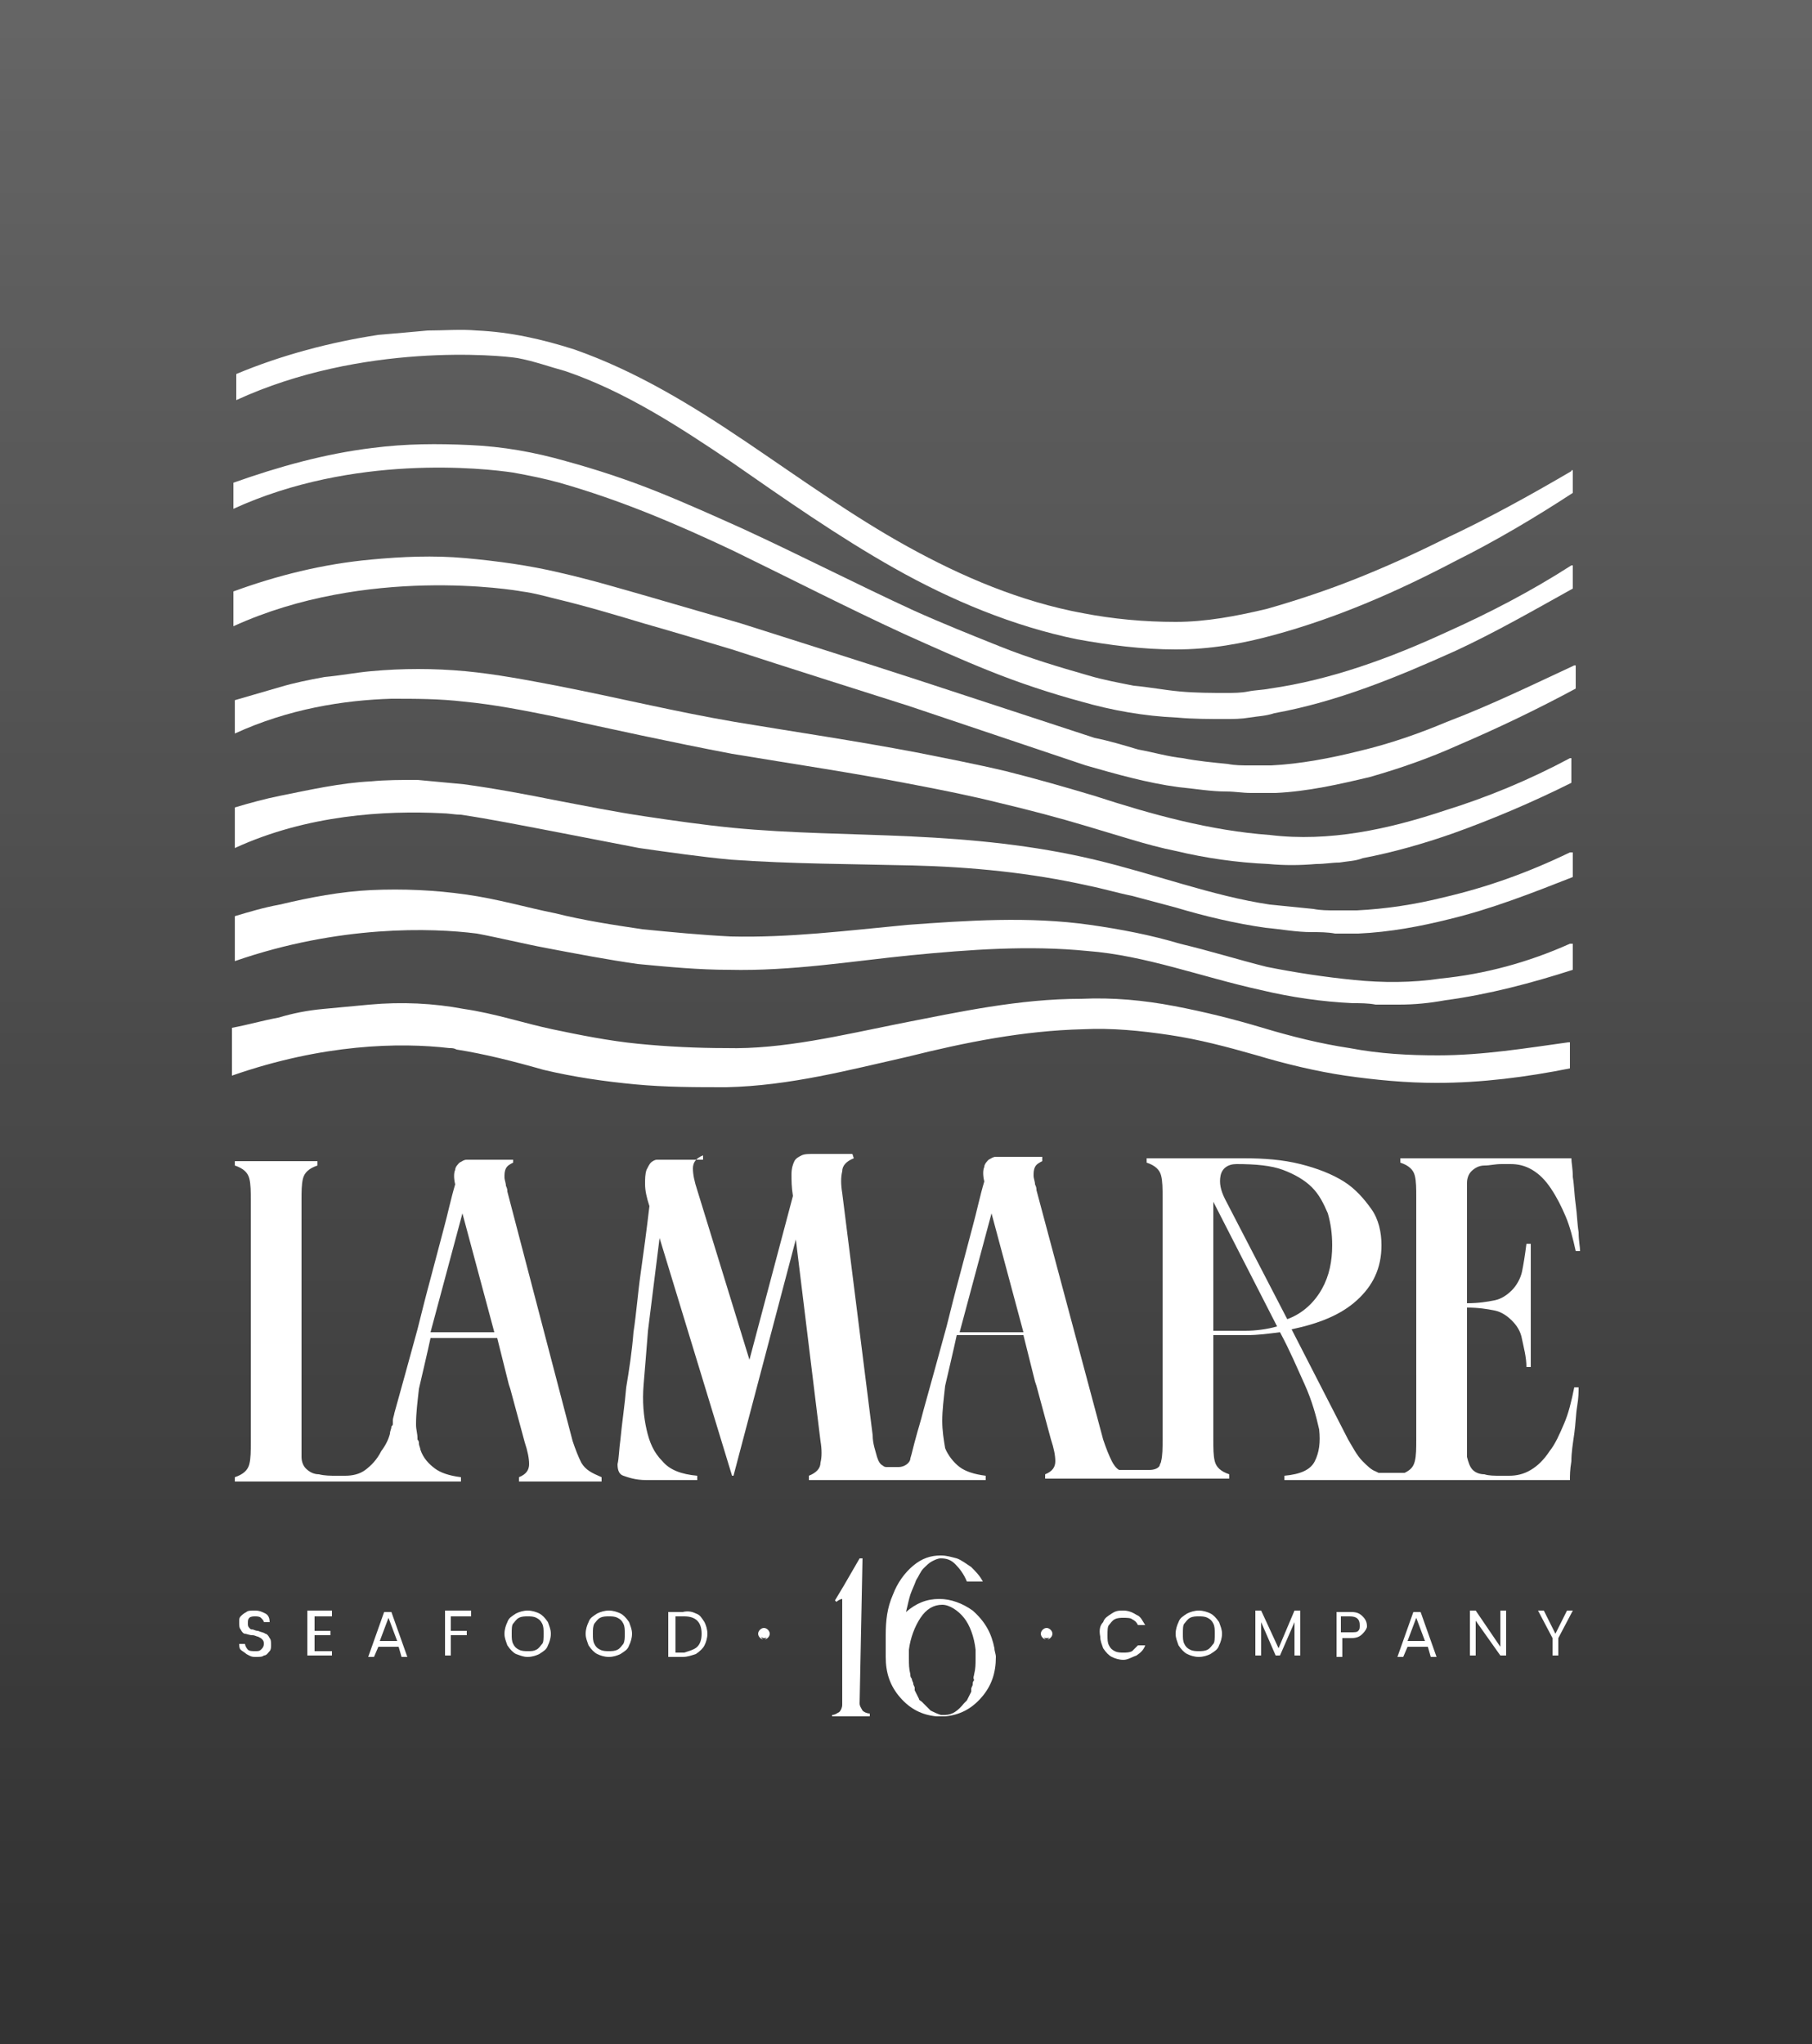
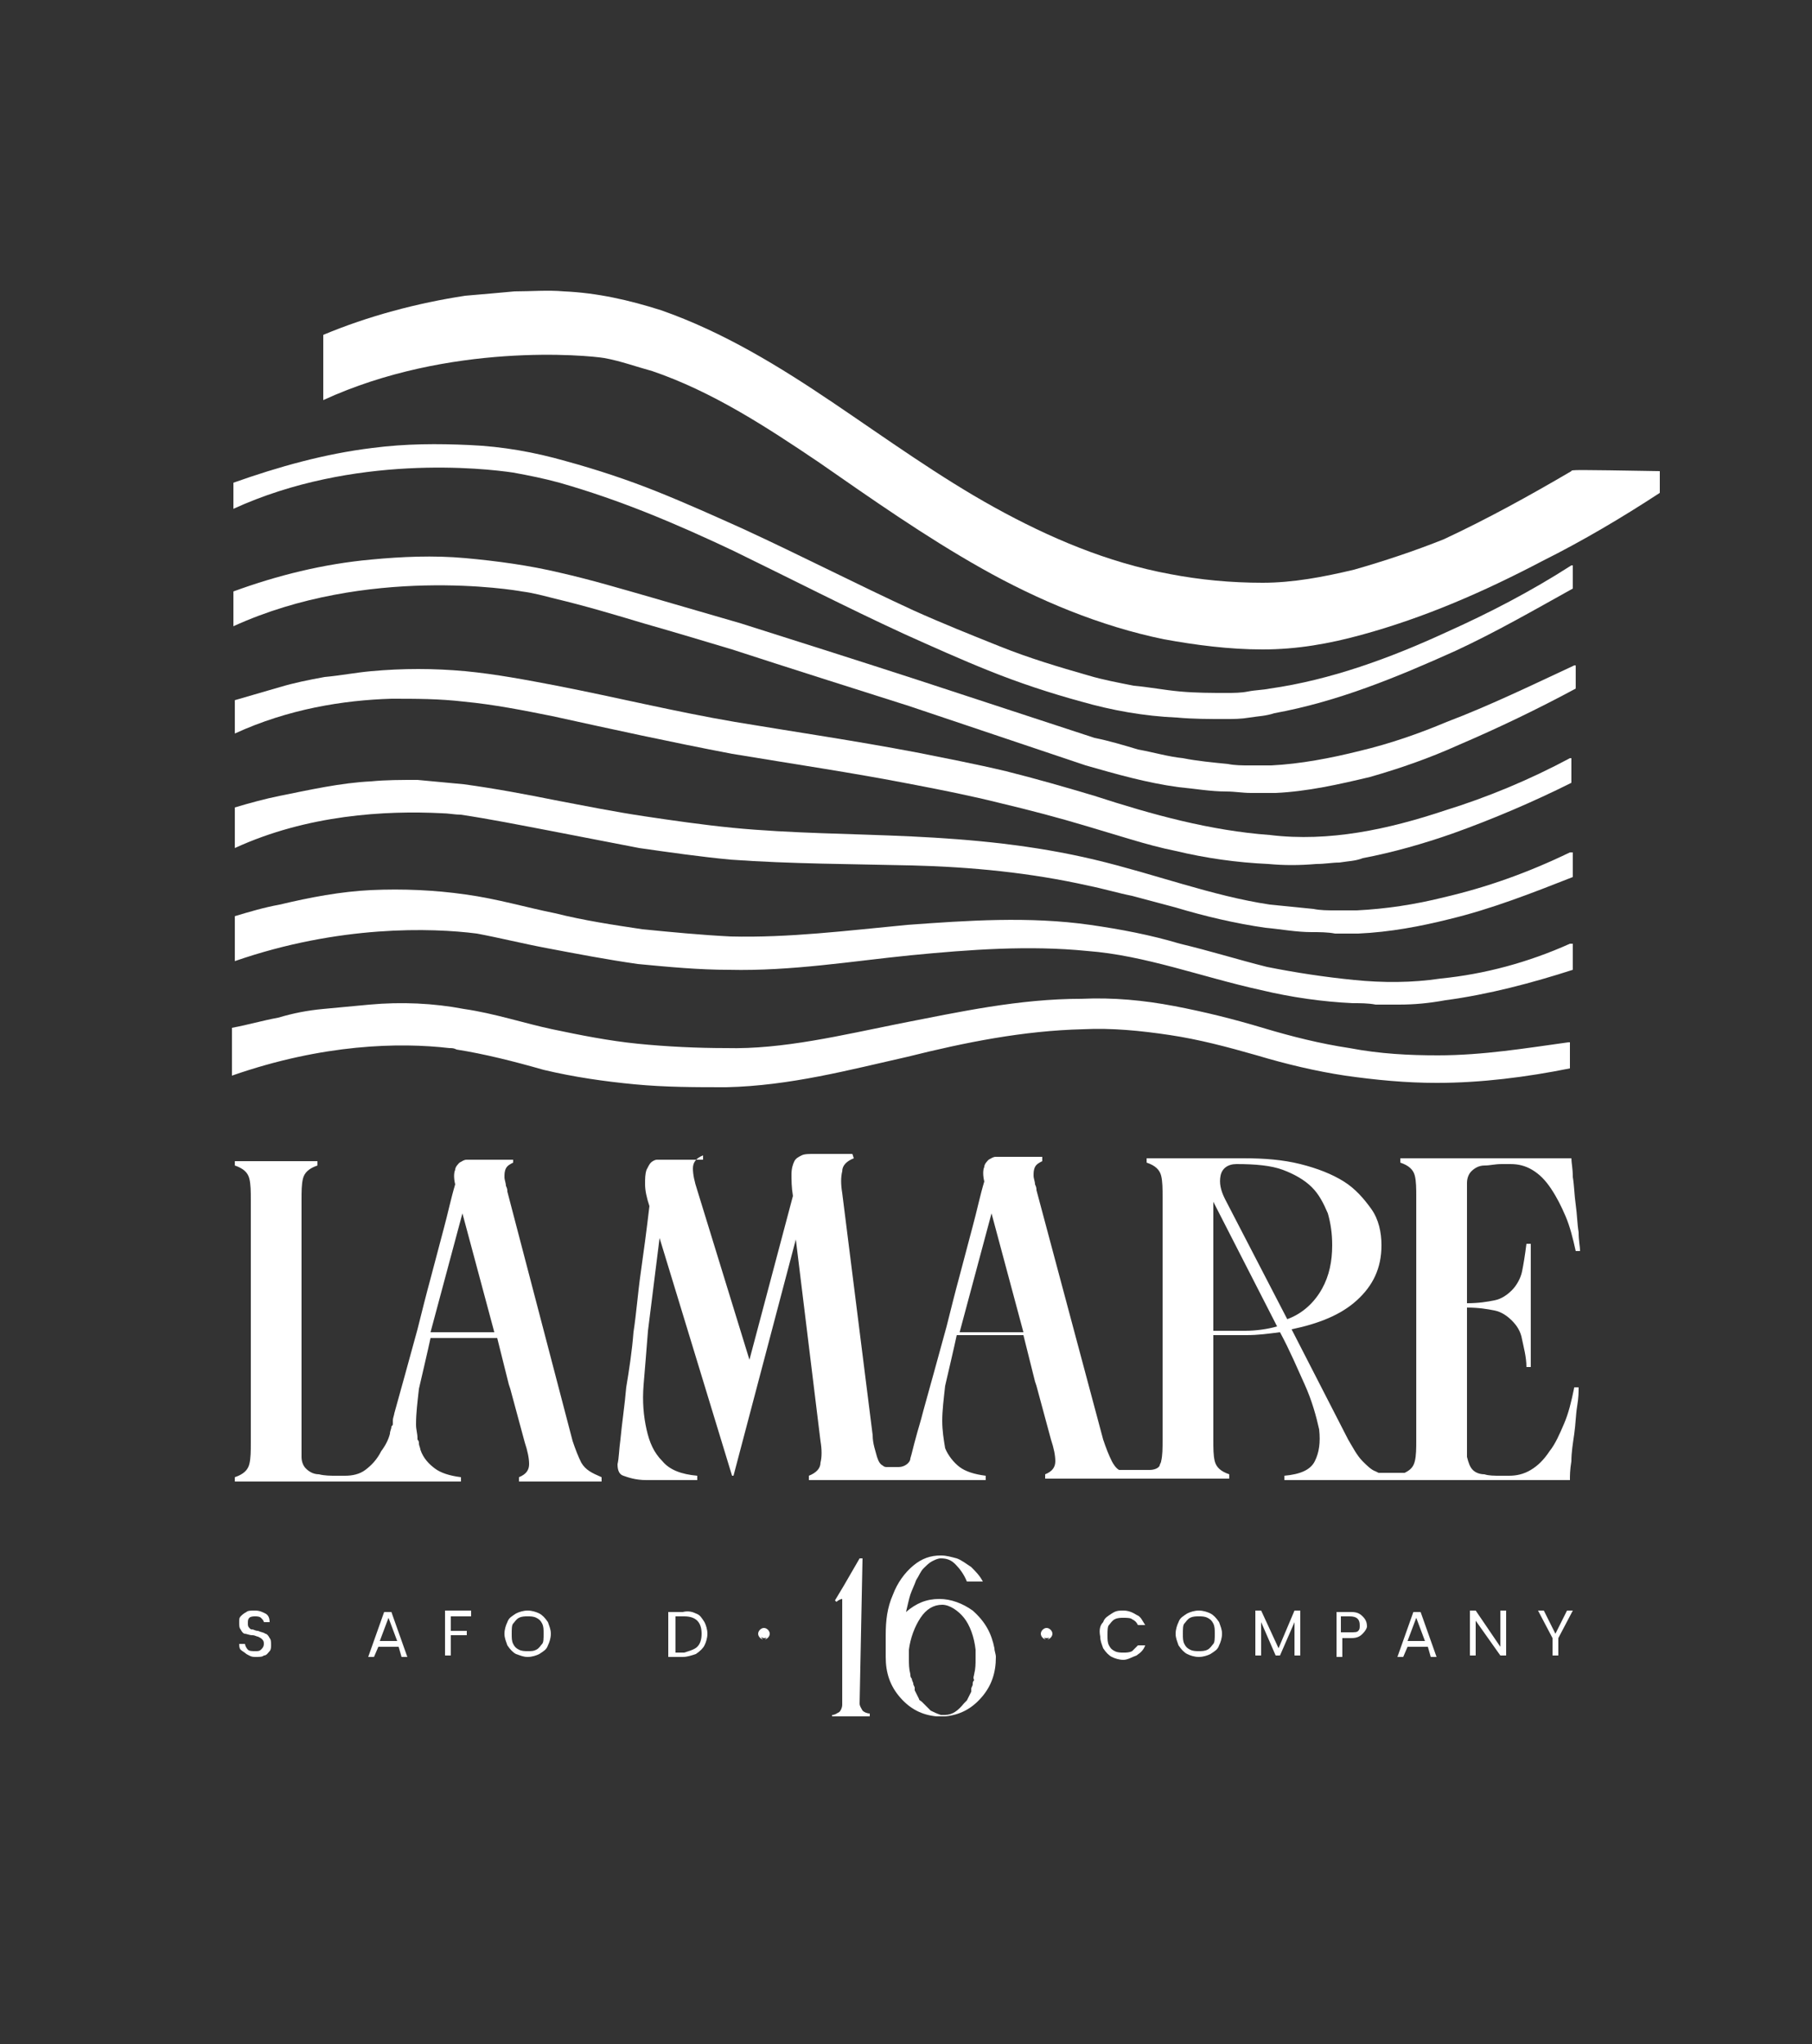
<svg xmlns="http://www.w3.org/2000/svg" version="1.1" id="Capa_1" x="0px" y="0px" viewBox="0 0 125 141" style="enable-background:new 0 0 125 141;" xml:space="preserve">
  <rect x="0" y="0" width="125" height="141" fill="#333333" stroke="none" />
  <style type="text/css">
	.st0{opacity:0.25;fill:url(#f_00000148660398458997843410000001514277185462648482_);enable-background:new    ;}
	.st1{fill-rule:evenodd;clip-rule:evenodd;fill:#FFFFFF;}
	.st2{fill:#FFFFFF;}
</style>
  <g id="a">
</g>
  <g>
    <g id="d" transform="translate(-874)">
      <linearGradient id="f_00000052805663064140549830000004856057866444884618_" gradientUnits="userSpaceOnUse" x1="-1748.204" y1="1634.385" x2="-1748.204" y2="1635.345" gradientTransform="matrix(125 0 0 141 219462 -230448.938)">
        <stop offset="0" style="stop-color:#FFFFFF" />
        <stop offset="1" style="stop-color:#FFFFFF;stop-opacity:0" />
      </linearGradient>
-       <rect id="f" x="874" y="0" style="opacity:0.25;fill:url(#f_00000052805663064140549830000004856057866444884618_);enable-background:new    ;" width="125" height="141" />
    </g>
    <g>
      <g>
        <path class="st1" d="M107.9,98.2c-0.3,0.7-0.6,1.4-1,1.9c-0.4,0.6-0.8,1-1.3,1.3s-1,0.4-1.5,0.4h-0.6c-0.4,0-0.8,0-1.1-0.1     c-0.3,0-0.6-0.1-0.8-0.3c-0.2-0.2-0.3-0.5-0.4-0.9c0-0.3,0-0.7,0-1.1v-9.2c0.8,0,1.4,0.1,1.9,0.2c0.5,0.1,0.9,0.4,1.2,0.7     c0.3,0.3,0.6,0.7,0.7,1.3c0.1,0.5,0.3,1.2,0.3,1.9h0.3v-8.5h-0.3c-0.1,0.8-0.2,1.4-0.3,1.9c-0.1,0.5-0.4,1-0.7,1.3     c-0.3,0.3-0.7,0.6-1.2,0.7c-0.5,0.1-1.1,0.2-1.9,0.2v-7.2c0-0.4,0-0.8,0-1.1c0-0.3,0.1-0.6,0.3-0.8c0.2-0.2,0.5-0.4,0.9-0.4     c0.4,0,0.7-0.1,1.2-0.1h0.6c0.5,0,1,0.1,1.5,0.4s0.9,0.7,1.3,1.3c0.4,0.6,0.7,1.2,1,1.9c0.3,0.7,0.5,1.5,0.7,2.4h0.3     c0-0.3-0.1-0.7-0.1-1.3c-0.1-0.6-0.1-1.2-0.2-1.9s-0.1-1.3-0.2-1.9c0-0.6-0.1-1-0.1-1.3H96.6v0.3c0.6,0.2,0.9,0.5,1,0.9     c0.1,0.4,0.1,0.9,0.1,1.5v16.7c0,0.6,0,1.1-0.1,1.5c-0.1,0.4-0.3,0.6-0.7,0.8h-1.8l-0.2-0.1c-0.3-0.1-0.6-0.4-0.9-0.7     c-0.4-0.4-0.7-1-1-1.5l-3.9-7.6c1.9-0.4,3.4-1,4.5-2c1.1-1,1.7-2.2,1.7-3.8c0-0.9-0.2-1.8-0.7-2.5c-0.5-0.7-1.1-1.4-1.9-1.9     c-0.8-0.5-1.8-0.9-3-1.2s-2.5-0.4-3.9-0.4h-6.7v0.3c0.6,0.2,0.9,0.5,1,0.9c0.1,0.4,0.1,0.9,0.1,1.5v16.7c0,0.6,0,1.1-0.1,1.5     c0,0.1-0.1,0.2-0.1,0.3c-0.1,0.2-0.4,0.3-0.7,0.3h-1.8c-0.1,0-0.2,0-0.3,0c-0.2-0.1-0.4-0.4-0.5-0.6c-0.2-0.4-0.4-0.9-0.6-1.5     l-4.6-17.2c0-0.1,0-0.2-0.1-0.4c0-0.2-0.1-0.4-0.1-0.6s0-0.4,0.1-0.6c0.1-0.2,0.3-0.3,0.5-0.4v-0.3h-2.6c-0.2,0-0.4,0-0.6,0     c-0.2,0-0.3,0.1-0.5,0.2c-0.1,0.1-0.3,0.3-0.3,0.5c-0.1,0.2-0.1,0.6,0,1c-0.3,1-0.5,2-0.8,3.1c-0.3,1.1-0.6,2.3-0.9,3.4     c-0.3,1.1-0.6,2.3-0.9,3.5c-0.3,1.1-1.4,5.1-1.6,5.8c-0.2,0.8-0.4,1.4-0.5,1.8c-0.2,0.7-0.3,1.2-0.4,1.5c0,0.3-0.4,0.6-0.8,0.6     h-0.8c-0.1,0-0.2,0-0.3-0.1c-0.2-0.1-0.3-0.3-0.4-0.6c-0.1-0.4-0.3-0.9-0.3-1.5l-2.1-16.7c-0.1-0.6-0.1-1.1,0-1.5     c0-0.4,0.3-0.7,0.8-0.9l-0.1-0.3h-2.6c-0.4,0-0.7,0-0.9,0.1c-0.2,0.1-0.4,0.2-0.5,0.4c-0.1,0.2-0.2,0.5-0.2,0.9s0,0.9,0.1,1.5     l-3,11.3l-3.6-11.7c-0.2-0.6-0.3-1.1-0.3-1.5c0-0.4,0.2-0.7,0.7-0.9V80h-3.2c-0.1,0-0.3,0.1-0.4,0.2c-0.1,0.1-0.2,0.3-0.3,0.5     c-0.1,0.3-0.1,0.6-0.1,1c0,0.4,0.1,0.9,0.3,1.5c-0.2,1.7-0.4,3.2-0.6,4.6c-0.2,1.4-0.3,2.8-0.5,4.1c-0.1,1.3-0.3,2.6-0.5,3.8     c-0.1,1.2-0.3,2.5-0.4,3.6c-0.1,0.7-0.1,1.3-0.2,1.7c0,0.4,0.1,0.7,0.4,0.8c0.3,0.1,0.8,0.3,1.6,0.3s1.9,0,3.5,0v-0.3     c-1.1-0.1-1.9-0.4-2.4-1c-0.6-0.6-0.9-1.3-1.1-2.2c-0.2-0.9-0.3-1.9-0.2-3.1c0.1-1.2,0.2-2.4,0.3-3.7l0.8-6.4l5,16.4h0.1     l4.3-16.3l1.7,13.9c0.1,0.6,0.1,1.1,0,1.5c0,0.4-0.3,0.7-0.8,0.9v0.3h4.7l0,0h5.8l0,0c0.5,0,1.1,0,1.7,0v-0.3     c-0.8-0.1-1.4-0.3-1.8-0.6c-0.4-0.3-0.8-0.8-1-1.3C65.1,99.3,65,98.7,65,98c0-0.7,0.1-1.5,0.2-2.4c0,0,0.7-3,0.8-3.5h4.6l0.8,3.2     l0.1,0.3l1,3.7c0.2,0.6,0.3,1.1,0.3,1.5c0,0.4-0.2,0.7-0.7,0.9v0.3h4.7l0,0h6.9l0,0h1.1v-0.3c-0.6-0.2-0.9-0.5-1-0.9     c-0.1-0.4-0.1-0.9-0.1-1.5v-7.2c0.8,0,1.5,0,2.3,0c0.8,0,1.5-0.1,2.3-0.2c0.7,1.3,1.2,2.5,1.7,3.6c0.5,1.1,0.8,2.2,1,3.1     c0.1,0.9,0,1.6-0.3,2.2c-0.3,0.6-1,0.9-2.1,1v0.3h6l0,0h5.6l0,0h8.1c0-0.3,0-0.7,0.1-1.3c0-0.6,0.1-1.2,0.2-1.9     c0.1-0.7,0.1-1.3,0.2-1.9s0.1-1,0.1-1.3h-0.3C108.4,96.7,108.2,97.5,107.9,98.2z M66.2,91.9l2.2-8.2l2.2,8.2H66.2z M85.9,91.8     c-0.7,0-1.5,0-2.2,0v-8.9l4.4,8.6C87.4,91.7,86.6,91.8,85.9,91.8z M84.5,82.7c-0.3-0.6-0.4-1.1-0.3-1.6c0.1-0.5,0.5-0.8,1.1-0.8     c1.3,0,2.4,0.1,3.2,0.4c0.8,0.3,1.5,0.7,2,1.2s0.8,1.1,1.1,1.8c0.2,0.7,0.3,1.4,0.3,2.2c0,1.1-0.2,2.1-0.7,3     c-0.5,0.9-1.3,1.7-2.4,2.1L84.5,82.7z" />
        <path class="st1" d="M40.1,100.9c-0.2-0.4-0.4-0.9-0.6-1.5L35,82.2c0-0.1,0-0.2-0.1-0.4c0-0.2-0.1-0.4-0.1-0.6s0-0.4,0.1-0.6     c0.1-0.2,0.3-0.3,0.5-0.4V80h-2.6c-0.2,0-0.4,0-0.6,0c-0.2,0-0.3,0.1-0.5,0.2c-0.1,0.1-0.3,0.3-0.3,0.5c-0.1,0.2-0.1,0.6,0,1     c-0.3,1-0.5,2-0.8,3.1c-0.3,1.1-0.6,2.3-0.9,3.4c-0.3,1.1-0.6,2.3-0.9,3.5c-0.3,1.1-1.4,5.1-1.6,5.8c0,0.1-0.1,0.3-0.1,0.5     c0,0.1,0,0.1,0,0.2c0,0.1,0,0.1-0.1,0.2c0,0.2-0.1,0.3-0.1,0.5c-0.1,0.4-0.3,0.8-0.6,1.2c-0.3,0.6-0.7,1-1.1,1.3     c-0.4,0.3-0.9,0.4-1.4,0.4h-0.6c-0.4,0-0.8,0-1.2-0.1c-0.4,0-0.7-0.2-0.9-0.4c-0.2-0.2-0.3-0.5-0.3-0.8c0-0.3,0-0.7,0-1.1V82.8     c0-0.6,0-1.1,0.1-1.5c0.1-0.4,0.4-0.7,1-0.9v-0.3h-5.7v0.3c0.6,0.2,0.9,0.5,1,0.9c0.1,0.4,0.1,0.9,0.1,1.5v16.7     c0,0.6,0,1.1-0.1,1.5c-0.1,0.4-0.4,0.7-1,0.9v0.3h11.7c0,0,2.4,0,3.9,0l0,0v-0.3c-0.8-0.1-1.4-0.3-1.8-0.6     c-0.4-0.3-0.8-0.7-1-1.3c0,0,0,0,0,0l0,0c0-0.1-0.1-0.3-0.1-0.4c0-0.1,0-0.2-0.1-0.3c0,0,0-0.1,0-0.1c0-0.3-0.1-0.6-0.1-0.9     c0,0,0-0.1,0-0.1c0-0.7,0.1-1.5,0.2-2.4c0,0,0.7-3,0.8-3.5h4.6l0.8,3.2l0.1,0.3l1,3.7c0.2,0.6,0.3,1.1,0.3,1.5s-0.2,0.7-0.7,0.9     v0.3h5.7v-0.3C40.8,101.6,40.4,101.4,40.1,100.9z M29.7,91.9l2.2-8.2l2.2,8.2H29.7z" />
      </g>
      <g>
        <path class="st1" d="M17,114.1c-0.1-0.1-0.3-0.2-0.4-0.3c-0.1-0.1-0.1-0.3-0.1-0.4h0.4c0,0.1,0.1,0.3,0.2,0.4     c0.1,0.1,0.3,0.1,0.5,0.1c0.2,0,0.3,0,0.4-0.1c0.1-0.1,0.2-0.2,0.2-0.4c0-0.1,0-0.2-0.1-0.3c-0.1-0.1-0.1-0.1-0.3-0.2     c-0.1,0-0.2-0.1-0.4-0.1c-0.2,0-0.4-0.1-0.5-0.1c-0.1,0-0.2-0.1-0.3-0.3c-0.1-0.1-0.1-0.3-0.1-0.5c0-0.2,0-0.3,0.1-0.4     c0.1-0.1,0.2-0.2,0.4-0.3c0.1-0.1,0.3-0.1,0.6-0.1c0.3,0,0.5,0.1,0.7,0.2c0.2,0.1,0.3,0.3,0.3,0.6h-0.4c0-0.1-0.1-0.2-0.2-0.3     c-0.1-0.1-0.3-0.1-0.4-0.1s-0.3,0-0.4,0.1c-0.1,0.1-0.1,0.2-0.1,0.4c0,0.1,0,0.2,0.1,0.3s0.1,0.1,0.2,0.1c0.1,0,0.2,0.1,0.4,0.1     c0.2,0.1,0.4,0.1,0.5,0.2c0.1,0,0.2,0.1,0.3,0.3c0.1,0.1,0.1,0.3,0.1,0.5c0,0.1,0,0.3-0.1,0.4c-0.1,0.1-0.2,0.3-0.4,0.3     c-0.1,0.1-0.3,0.1-0.6,0.1C17.3,114.3,17.2,114.2,17,114.1z" />
      </g>
      <g>
-         <polygon class="st1" points="21.7,111.5 21.7,112.5 22.8,112.5 22.8,112.8 21.7,112.8 21.7,113.9 22.9,113.9 22.9,114.2      21.2,114.2 21.2,111.1 22.9,111.1 22.9,111.5    " />
-       </g>
+         </g>
      <g>
        <path class="st1" d="M27.5,113.6h-1.4l-0.3,0.7h-0.4l1.1-3.1H27l1.1,3.1h-0.4L27.5,113.6L27.5,113.6z M27.4,113.2L27.4,113.2     l-0.6-1.6l-0.6,1.6H27.4z" />
      </g>
      <g>
        <polygon class="st1" points="32.5,111.1 32.5,111.5 31.1,111.5 31.1,112.5 32.2,112.5 32.2,112.8 31.1,112.8 31.1,114.2      30.7,114.2 30.7,111.1    " />
      </g>
      <g>
        <path class="st1" d="M35.6,114.1c-0.2-0.1-0.4-0.3-0.6-0.6c-0.1-0.3-0.2-0.5-0.2-0.8c0-0.3,0.1-0.6,0.2-0.8     c0.1-0.3,0.3-0.4,0.6-0.6c0.2-0.1,0.5-0.2,0.8-0.2c0.3,0,0.6,0.1,0.8,0.2c0.2,0.1,0.4,0.3,0.6,0.6c0.1,0.3,0.2,0.5,0.2,0.8     c0,0.3-0.1,0.6-0.2,0.8c-0.1,0.3-0.3,0.4-0.6,0.6c-0.2,0.1-0.5,0.2-0.8,0.2C36.1,114.3,35.9,114.2,35.6,114.1L35.6,114.1z      M37,113.8L37,113.8c0.2-0.1,0.3-0.3,0.4-0.4s0.1-0.4,0.1-0.7s0-0.5-0.1-0.7s-0.2-0.3-0.4-0.4c-0.2-0.1-0.4-0.1-0.6-0.1     c-0.2,0-0.4,0-0.6,0.1c-0.2,0.1-0.3,0.3-0.4,0.4s-0.1,0.4-0.1,0.7s0,0.5,0.1,0.7s0.2,0.3,0.4,0.4c0.2,0.1,0.4,0.1,0.6,0.1     C36.7,113.9,36.8,113.9,37,113.8z" />
      </g>
      <g>
-         <path class="st1" d="M41.2,114.1c-0.2-0.1-0.4-0.3-0.6-0.6c-0.1-0.3-0.2-0.5-0.2-0.8c0-0.3,0.1-0.6,0.2-0.8     c0.1-0.3,0.3-0.4,0.6-0.6c0.2-0.1,0.5-0.2,0.8-0.2c0.3,0,0.6,0.1,0.8,0.2c0.2,0.1,0.4,0.3,0.6,0.6c0.1,0.3,0.2,0.5,0.2,0.8     c0,0.3-0.1,0.6-0.2,0.8c-0.1,0.3-0.3,0.4-0.6,0.6c-0.2,0.1-0.5,0.2-0.8,0.2C41.7,114.3,41.4,114.2,41.2,114.1L41.2,114.1z      M42.6,113.8L42.6,113.8c0.2-0.1,0.3-0.3,0.4-0.4c0.1-0.2,0.1-0.4,0.1-0.7s0-0.5-0.1-0.7c-0.1-0.2-0.2-0.3-0.4-0.4     s-0.4-0.1-0.6-0.1s-0.4,0-0.6,0.1c-0.2,0.1-0.3,0.3-0.4,0.4c-0.1,0.2-0.1,0.4-0.1,0.7s0,0.5,0.1,0.7c0.1,0.2,0.2,0.3,0.4,0.4     c0.2,0.1,0.4,0.1,0.6,0.1C42.2,113.9,42.4,113.9,42.6,113.8z" />
-       </g>
+         </g>
      <g>
        <path class="st1" d="M48,111.3c0.3,0.1,0.4,0.3,0.6,0.6c0.1,0.2,0.2,0.5,0.2,0.8s-0.1,0.6-0.2,0.8c-0.1,0.2-0.3,0.4-0.6,0.6     c-0.3,0.1-0.6,0.2-0.9,0.2h-1v-3.1h1C47.5,111.1,47.8,111.2,48,111.3L48,111.3z M48.1,113.6L48.1,113.6c0.2-0.2,0.3-0.5,0.3-0.9     c0-0.4-0.1-0.7-0.3-0.9c-0.2-0.2-0.5-0.3-0.9-0.3h-0.6v2.5h0.6C47.5,113.9,47.9,113.8,48.1,113.6z" />
      </g>
      <g>
        <path class="st1" d="M76.1,111.9c0.1-0.3,0.3-0.4,0.6-0.6s0.5-0.2,0.8-0.2c0.3,0,0.6,0.1,0.9,0.3c0.3,0.1,0.4,0.4,0.6,0.7h-0.5     c-0.1-0.2-0.2-0.3-0.4-0.4c-0.1-0.1-0.4-0.1-0.6-0.1s-0.4,0-0.6,0.1c-0.2,0.1-0.3,0.3-0.4,0.4s-0.1,0.4-0.1,0.7s0,0.5,0.1,0.7     c0.1,0.2,0.2,0.3,0.4,0.4s0.4,0.1,0.6,0.1s0.4,0,0.6-0.1c0.1-0.1,0.3-0.3,0.4-0.4h0.5c-0.1,0.3-0.3,0.5-0.6,0.7     c-0.3,0.1-0.6,0.3-0.9,0.3c-0.3,0-0.6-0.1-0.8-0.2s-0.4-0.3-0.6-0.6c-0.1-0.3-0.2-0.5-0.2-0.8C75.8,112.4,75.9,112.1,76.1,111.9z     " />
      </g>
      <g>
        <path class="st1" d="M81.9,114.1c-0.2-0.1-0.4-0.3-0.6-0.6c-0.1-0.3-0.2-0.5-0.2-0.8c0-0.3,0.1-0.6,0.2-0.8     c0.1-0.3,0.3-0.4,0.6-0.6c0.2-0.1,0.5-0.2,0.8-0.2c0.3,0,0.6,0.1,0.8,0.2c0.2,0.1,0.4,0.3,0.6,0.6c0.1,0.3,0.2,0.5,0.2,0.8     c0,0.3-0.1,0.6-0.2,0.8c-0.1,0.3-0.3,0.4-0.6,0.6c-0.2,0.1-0.5,0.2-0.8,0.2C82.4,114.3,82.1,114.2,81.9,114.1L81.9,114.1z      M83.3,113.8L83.3,113.8c0.2-0.1,0.3-0.3,0.4-0.4s0.1-0.4,0.1-0.7s0-0.5-0.1-0.7c-0.1-0.2-0.2-0.3-0.4-0.4s-0.4-0.1-0.6-0.1     s-0.4,0-0.6,0.1c-0.2,0.1-0.3,0.3-0.4,0.4s-0.1,0.4-0.1,0.7s0,0.5,0.1,0.7c0.1,0.2,0.2,0.3,0.4,0.4c0.2,0.1,0.4,0.1,0.6,0.1     S83.1,113.9,83.3,113.8z" />
      </g>
      <g>
        <polygon class="st1" points="89.7,111.1 89.7,114.2 89.3,114.2 89.3,111.9 88.3,114.2 88,114.2 87,111.9 87,114.2 86.6,114.2      86.6,111.1 87,111.1 88.2,113.7 89.3,111.1    " />
      </g>
      <g>
        <path class="st1" d="M94,112.7c-0.2,0.2-0.4,0.3-0.8,0.3h-0.6v1.3h-0.4v-3.1h1c0.4,0,0.6,0.1,0.8,0.3c0.2,0.2,0.3,0.4,0.3,0.7     C94.3,112.3,94.2,112.5,94,112.7L94,112.7z M93.7,112.5L93.7,112.5c0.1-0.1,0.1-0.2,0.1-0.4c0-0.4-0.2-0.6-0.7-0.6h-0.6v1.1h0.6     C93.5,112.6,93.6,112.6,93.7,112.5z" />
      </g>
      <g>
        <path class="st1" d="M98.5,113.6h-1.4l-0.3,0.7h-0.4l1.1-3.1H98l1.1,3.1h-0.4L98.5,113.6L98.5,113.6z M98.3,113.2L98.3,113.2     l-0.6-1.6l-0.6,1.6H98.3z" />
      </g>
      <g>
        <polygon class="st1" points="103.9,114.2 103.5,114.2 101.8,111.8 101.8,114.2 101.4,114.2 101.4,111.1 101.8,111.1 103.5,113.6      103.5,111.1 103.9,111.1    " />
      </g>
      <g>
        <polygon class="st1" points="108.5,111.1 107.5,113 107.5,114.2 107.1,114.2 107.1,113 106.1,111.1 106.5,111.1 107.3,112.7      108.1,111.1    " />
      </g>
      <g>
        <path class="st1" d="M99.2,72.8c-2,0-4-0.1-6.1-0.5c-2-0.3-4-0.8-6-1.4c-2-0.6-4-1.1-6.1-1.5s-4.2-0.6-6.4-0.5     c-4.3,0-8.4,0.9-12.5,1.7c-4,0.8-8.1,1.8-12,1.7c-2,0-4.1-0.1-6.1-0.3c-2-0.2-4-0.6-5.9-1s-4-1.1-6.1-1.4     c-2.1-0.4-4.3-0.5-6.5-0.3c-1.1,0.1-2.1,0.2-3.2,0.3c-1.1,0.1-2.1,0.3-3.1,0.6c-1.1,0.2-2.1,0.5-3.2,0.7v2.3V74v0.2     c6.3-2.2,11.6-2.3,15-1.9c0.2,0,0.3,0,0.5,0.1c1.9,0.3,3.9,0.8,6,1.4c2.1,0.5,4.2,0.8,6.3,1c2.1,0.2,4.2,0.2,6.3,0.2     c4.4-0.1,8.5-1.2,12.5-2.1c4-1,8-1.8,12.1-1.9c2-0.1,4,0.1,6,0.4c2,0.3,3.9,0.8,6,1.4c2,0.6,4.1,1.1,6.1,1.4     c2.1,0.3,4.2,0.5,6.3,0.5c3.1,0,6.2-0.4,9.2-1v-1.8c0,0-0.1,0-0.1,0C105.3,72.3,102.3,72.8,99.2,72.8z" />
        <path class="st1" d="M99.4,67.5c-2,0.3-4,0.3-6,0.1s-4-0.5-6-0.9c-2-0.5-3.9-1.1-6-1.6c-2-0.6-4.1-1-6.2-1.3     c-4.2-0.6-8.5-0.3-12.6,0c-4.2,0.4-8.2,0.9-12.2,0.8c-2-0.1-4.1-0.3-6.1-0.5c-2-0.3-4-0.6-6-1.1c-2-0.4-4-1-6.2-1.3     c-2.1-0.3-4.3-0.4-6.5-0.3c-2.1,0.1-4.2,0.5-6.3,1c-1.1,0.2-2.1,0.5-3.1,0.8v2.3v0.7v0.1c7.2-2.5,13.6-2.3,16.7-1.9     c1.6,0.3,3.2,0.7,4.8,1c2.1,0.4,4.2,0.8,6.3,1.1c2.1,0.2,4.2,0.4,6.3,0.4c4.3,0.1,8.5-0.6,12.5-1c4.1-0.4,8.2-0.7,12.2-0.3     c4,0.3,7.9,1.8,12,2.7c2.1,0.5,4.2,0.8,6.3,0.9c0.5,0,1.1,0,1.6,0.1c0.5,0,1.1,0,1.6,0c1.1,0,2.1-0.1,3.2-0.3     c3-0.4,6-1.2,8.8-2.1v-1.8c-0.1,0-0.1,0-0.2,0C105.4,66.4,102.4,67.2,99.4,67.5z" />
        <path class="st1" d="M99.6,61.9c-2,0.5-4,0.8-6,0.9c-0.5,0-1,0-1.5,0c-0.5,0-1,0-1.5-0.1c-1-0.1-2-0.2-3-0.3     c-4-0.6-7.9-2.1-12.1-3.1c-4.2-1-8.4-1.4-12.6-1.6c-4.2-0.2-8.3-0.2-12.4-0.6c-2-0.2-4.1-0.5-6.1-0.8c-2-0.3-4-0.7-6.1-1.1     c-2-0.4-4.1-0.8-6.3-1.1c-1.1-0.1-2.1-0.2-3.2-0.3c-1.1,0-2.2,0-3.2,0.1c-2.1,0.1-4.3,0.6-6.3,1c-1,0.2-2.1,0.5-3.1,0.8v2v0.5     v0.3c5-2.3,10.4-2.6,14.3-2.4c0.4,0,0.9,0.1,1.3,0.1c2,0.3,4,0.7,6.1,1.1c2.1,0.4,4.1,0.8,6.2,1.2c2.1,0.3,4.2,0.6,6.3,0.8     c4.2,0.3,8.4,0.3,12.5,0.4c4.1,0.1,8.2,0.5,12.2,1.4c1,0.2,2,0.5,3,0.7l3,0.8c2,0.6,4.1,1.1,6.2,1.4c1.1,0.1,2.1,0.3,3.2,0.3     c0.5,0,1.1,0,1.6,0.1c0.6,0,1.1,0,1.6,0c2.2-0.1,4.3-0.5,6.3-1c2.9-0.7,5.7-1.8,8.5-2.9v-1.7c-0.1,0-0.1,0-0.2,0     C105.4,60.2,102.6,61.2,99.6,61.9z" />
        <path class="st1" d="M99.7,55.9c-3.9,1.3-8,2.2-12.1,1.7c-4.1-0.3-8.1-1.4-12.1-2.7c-2-0.6-4.1-1.2-6.1-1.7     c-2.1-0.5-4.2-0.9-6.2-1.3c-4.2-0.8-8.3-1.4-12.5-2.1c-4.1-0.7-8.2-1.7-12.3-2.5c-2.1-0.4-4.2-0.8-6.3-1c-2.2-0.2-4.3-0.2-6.5,0     c-1.1,0.1-2.1,0.3-3.2,0.4c-1.1,0.2-2.1,0.4-3.1,0.7c-1,0.3-2.1,0.6-3.1,0.9v1.5V50v0.6c3.7-1.7,7.5-2.3,10.8-2.4     c1.7,0,3.3,0,5,0.2c2.1,0.2,4.1,0.6,6.1,1c4.1,0.9,8.2,1.8,12.4,2.6c4.2,0.7,8.3,1.3,12.4,2.1c2.1,0.4,4.1,0.8,6.1,1.3     c2.1,0.5,4,1,6,1.6l3,0.9c1,0.3,2.1,0.6,3.1,0.8c2.1,0.5,4.2,0.8,6.4,0.9c1.1,0.1,2.1,0.1,3.3,0c0.6,0,1.1-0.1,1.6-0.1     c0.6-0.1,1.1-0.1,1.6-0.3c2.1-0.4,4.2-1,6.2-1.7c2.8-1,5.6-2.2,8.2-3.5v-1.7c0,0-0.1,0-0.1,0C105.5,53.8,102.6,55,99.7,55.9z" />
        <path class="st1" d="M99.8,49.8c-1.9,0.8-3.9,1.5-6,2c-2,0.5-4.1,0.9-6.1,1c-0.5,0-1,0-1.5,0c-0.5,0-1,0-1.5-0.1     c-1-0.1-2.1-0.2-3.1-0.4c-1-0.1-2-0.4-3.1-0.6c-1-0.3-2-0.6-3-0.8l-12.2-4c-4-1.3-8.1-2.6-12.2-3.9c-2.1-0.6-4.1-1.2-6.2-1.8     s-4.1-1.2-6.3-1.7c-2.1-0.5-4.3-0.8-6.5-1c-2.2-0.2-4.4-0.1-6.5,0.1c-3.3,0.3-6.5,1.1-9.5,2.2v1.3v0.2v0.9     c9.2-4.2,19.4-2.5,19.9-2.4c0.8,0.1,1.5,0.3,2.3,0.5c2.1,0.5,4.1,1.1,6.1,1.7c2.1,0.6,4.1,1.2,6.1,1.8c4,1.3,8.1,2.6,12.2,3.9     l12.2,4.1c2.1,0.6,4.2,1.2,6.4,1.5c1.1,0.1,2.2,0.3,3.3,0.3c0.6,0,1.1,0.1,1.7,0.1c0.6,0,1.1,0,1.7,0c2.2-0.1,4.4-0.6,6.5-1.1     c2.1-0.6,4.1-1.3,6.1-2.2c2.8-1.2,5.5-2.5,8.1-3.9v-1.6c0,0-0.1,0-0.1,0C105.6,47.3,102.7,48.7,99.8,49.8z" />
        <path class="st1" d="M99.8,43.6c-3.9,1.8-8,3.3-12.2,3.9c-0.5,0.1-1,0.1-1.5,0.2c-0.5,0.1-1,0.1-1.5,0.1c-1,0-2.1,0-3.2-0.1     c-1.1-0.1-2.1-0.3-3.2-0.4c-1-0.2-2.1-0.4-3.1-0.7c-2.1-0.6-4.1-1.2-6.1-2c-2-0.8-4-1.6-6-2.5c-3.9-1.8-7.8-3.8-11.7-5.6     c-2-0.9-4-1.8-6-2.6c-2-0.8-4.1-1.5-6.3-2.1c-2.1-0.6-4.3-1-6.6-1.1c-2.2-0.1-4.4-0.1-6.7,0.2c-3.3,0.4-6.5,1.3-9.6,2.4v1.1v0.3     v0.4c8.3-3.8,17.3-2.8,19.3-2.5c1.1,0.2,2.1,0.4,3.2,0.7c2.1,0.6,4.1,1.3,6.1,2.1c2,0.8,4,1.7,5.9,2.6c3.9,1.9,7.8,3.9,11.7,5.7     c2,0.9,4,1.8,6,2.6s4.1,1.5,6.3,2.1c2.1,0.6,4.3,1,6.6,1.1c1.1,0.1,2.2,0.1,3.3,0.1c0.6,0,1.1,0,1.7-0.1c0.6-0.1,1.1-0.1,1.7-0.3     c4.4-0.8,8.5-2.5,12.5-4.3c2.8-1.3,5.4-2.8,8.1-4.3v-1.6c0,0-0.1,0-0.1,0C105.6,40.8,102.7,42.3,99.8,43.6z" />
-         <path class="st1" d="M108.4,32.5c-2.9,1.7-5.8,3.3-8.8,4.7c-2,1-4,1.9-6,2.7c-2,0.8-4.1,1.5-6.2,2.1c-2.1,0.5-4.2,0.9-6.3,0.9     c-2.2,0-4.3-0.2-6.4-0.6c-4.3-0.8-8.3-2.5-12.1-4.6c-3.8-2.1-7.4-4.7-11.1-7.2c-3.7-2.5-7.6-4.9-11.9-6.4     c-2.2-0.7-4.4-1.2-6.7-1.3c-1.1-0.1-2.3,0-3.4,0c-1.1,0.1-2.2,0.2-3.4,0.3c-3.3,0.5-6.7,1.4-9.8,2.7v1.1V27v0.6     c8.7-4,18.2-3.1,19.4-2.9c1.1,0.2,2.2,0.6,3.3,0.9c4.1,1.4,7.8,3.8,11.5,6.3c3.6,2.5,7.3,5.1,11.2,7.3c3.9,2.2,8.2,4,12.6,4.9     c2.2,0.4,4.5,0.7,6.8,0.7c2.4,0,4.6-0.4,6.8-1c4.4-1.2,8.5-3,12.5-5.1c2.8-1.4,5.5-3,8.1-4.7v-1.5     C108.5,32.4,108.4,32.4,108.4,32.5z" />
+         <path class="st1" d="M108.4,32.5c-2.9,1.7-5.8,3.3-8.8,4.7c-2,0.8-4.1,1.5-6.2,2.1c-2.1,0.5-4.2,0.9-6.3,0.9     c-2.2,0-4.3-0.2-6.4-0.6c-4.3-0.8-8.3-2.5-12.1-4.6c-3.8-2.1-7.4-4.7-11.1-7.2c-3.7-2.5-7.6-4.9-11.9-6.4     c-2.2-0.7-4.4-1.2-6.7-1.3c-1.1-0.1-2.3,0-3.4,0c-1.1,0.1-2.2,0.2-3.4,0.3c-3.3,0.5-6.7,1.4-9.8,2.7v1.1V27v0.6     c8.7-4,18.2-3.1,19.4-2.9c1.1,0.2,2.2,0.6,3.3,0.9c4.1,1.4,7.8,3.8,11.5,6.3c3.6,2.5,7.3,5.1,11.2,7.3c3.9,2.2,8.2,4,12.6,4.9     c2.2,0.4,4.5,0.7,6.8,0.7c2.4,0,4.6-0.4,6.8-1c4.4-1.2,8.5-3,12.5-5.1c2.8-1.4,5.5-3,8.1-4.7v-1.5     C108.5,32.4,108.4,32.4,108.4,32.5z" />
      </g>
      <g>
        <path class="st2" d="M59.3,117.5c0,0.2,0.1,0.3,0.2,0.5c0.1,0.1,0.3,0.2,0.5,0.2v0.2h-2.6v-0.1c0.2,0,0.3-0.1,0.5-0.2     c0.1-0.1,0.2-0.3,0.2-0.5v-7.3c-0.1,0-0.3,0.1-0.4,0.2l0,0l-0.1-0.1l0.6-1l1.1-1.9h0.2L59.3,117.5L59.3,117.5z" />
        <path class="st2" d="M68.6,113.7c0,0.2,0.1,0.4,0.1,0.6c0,1.1-0.3,2-1,2.8c-0.7,0.8-1.5,1.2-2.5,1.3c-0.1,0-0.2,0-0.3,0     c-0.1,0-0.1,0-0.3,0c-1-0.1-1.8-0.5-2.5-1.3c-0.7-0.8-1-1.7-1-2.8v-1.5c0-1,0.1-1.9,0.5-2.8c0.3-0.8,0.8-1.5,1.4-2     c0.6-0.5,1.2-0.7,1.9-0.7c0.4,0,0.7,0.1,1.1,0.2c0.3,0.1,0.7,0.4,1,0.6c0.3,0.3,0.6,0.6,0.8,1h-1.1c-0.2-0.5-0.5-0.9-0.8-1.2     c-0.3-0.3-0.6-0.4-1-0.4c-0.2,0-0.4,0.1-0.6,0.2c-0.2,0.1-0.4,0.3-0.6,0.5s-0.3,0.5-0.5,0.8c-0.1,0.3-0.3,0.7-0.4,1     s-0.2,0.8-0.3,1.2c0.7-0.6,1.4-0.9,2.3-0.9c0.8,0,1.6,0.3,2.3,0.8C68,111.9,68.4,112.7,68.6,113.7z M67.2,115.5     c0.1-0.4,0.1-0.7,0.1-1.1c0-0.2,0-0.4,0-0.6c-0.1-0.9-0.4-1.7-0.8-2.2s-1-0.9-1.5-0.9c-0.6,0-1.1,0.3-1.5,0.9     c-0.4,0.6-0.7,1.4-0.8,2.2c0,0.2,0,0.4,0,0.6c0,0.4,0,0.7,0.1,1.1c0,0.1,0,0.2,0.1,0.3c0,0.1,0.1,0.3,0.1,0.3v0     c0,0.1,0,0.1,0.1,0.3c0,0,0,0,0,0.1c0,0,0,0.1,0,0.1c0.1,0.2,0.2,0.4,0.3,0.6c0,0.1,0.1,0.1,0.2,0.2c0.2,0.2,0.4,0.4,0.6,0.6     c0.2,0.1,0.4,0.2,0.7,0.3c0.1,0,0.1,0,0.2,0c0,0,0.1,0,0.1,0c0.5,0,0.9-0.3,1.3-0.8c0.1-0.1,0.1-0.1,0.2-0.2     c0.1-0.2,0.2-0.4,0.3-0.6c0,0,0,0,0-0.1c0,0,0-0.1,0-0.1c0-0.1,0.1-0.2,0.1-0.3v0c0-0.1,0-0.2,0.1-0.3     C67.1,115.7,67.2,115.6,67.2,115.5z" />
      </g>
      <g>
        <path class="st1" d="M72.2,113c0.2,0,0.3-0.1,0.3-0.3c0-0.2-0.1-0.3-0.3-0.3s-0.3,0.1-0.3,0.3C71.9,112.9,72,113,72.2,113z" />
        <path class="st2" d="M72.2,113.1c-0.2,0-0.4-0.2-0.4-0.4c0-0.2,0.2-0.4,0.4-0.4s0.4,0.2,0.4,0.4     C72.6,112.9,72.4,113.1,72.2,113.1z M72.2,112.5c-0.1,0-0.2,0.1-0.2,0.3s0.1,0.3,0.2,0.3c0.1,0,0.2-0.1,0.2-0.3     S72.3,112.5,72.2,112.5z" />
      </g>
      <g>
        <path class="st1" d="M52.7,113c0.2,0,0.3-0.1,0.3-0.3c0-0.2-0.1-0.3-0.3-0.3c-0.1,0-0.3,0.1-0.3,0.3     C52.4,112.9,52.6,113,52.7,113z" />
        <path class="st2" d="M52.7,113.1c-0.2,0-0.4-0.2-0.4-0.4c0-0.2,0.2-0.4,0.4-0.4c0.2,0,0.4,0.2,0.4,0.4     C53.1,112.9,52.9,113.1,52.7,113.1z M52.7,112.5c-0.1,0-0.2,0.1-0.2,0.3s0.1,0.3,0.2,0.3c0.1,0,0.2-0.1,0.2-0.3     S52.9,112.5,52.7,112.5z" />
      </g>
    </g>
  </g>
</svg>